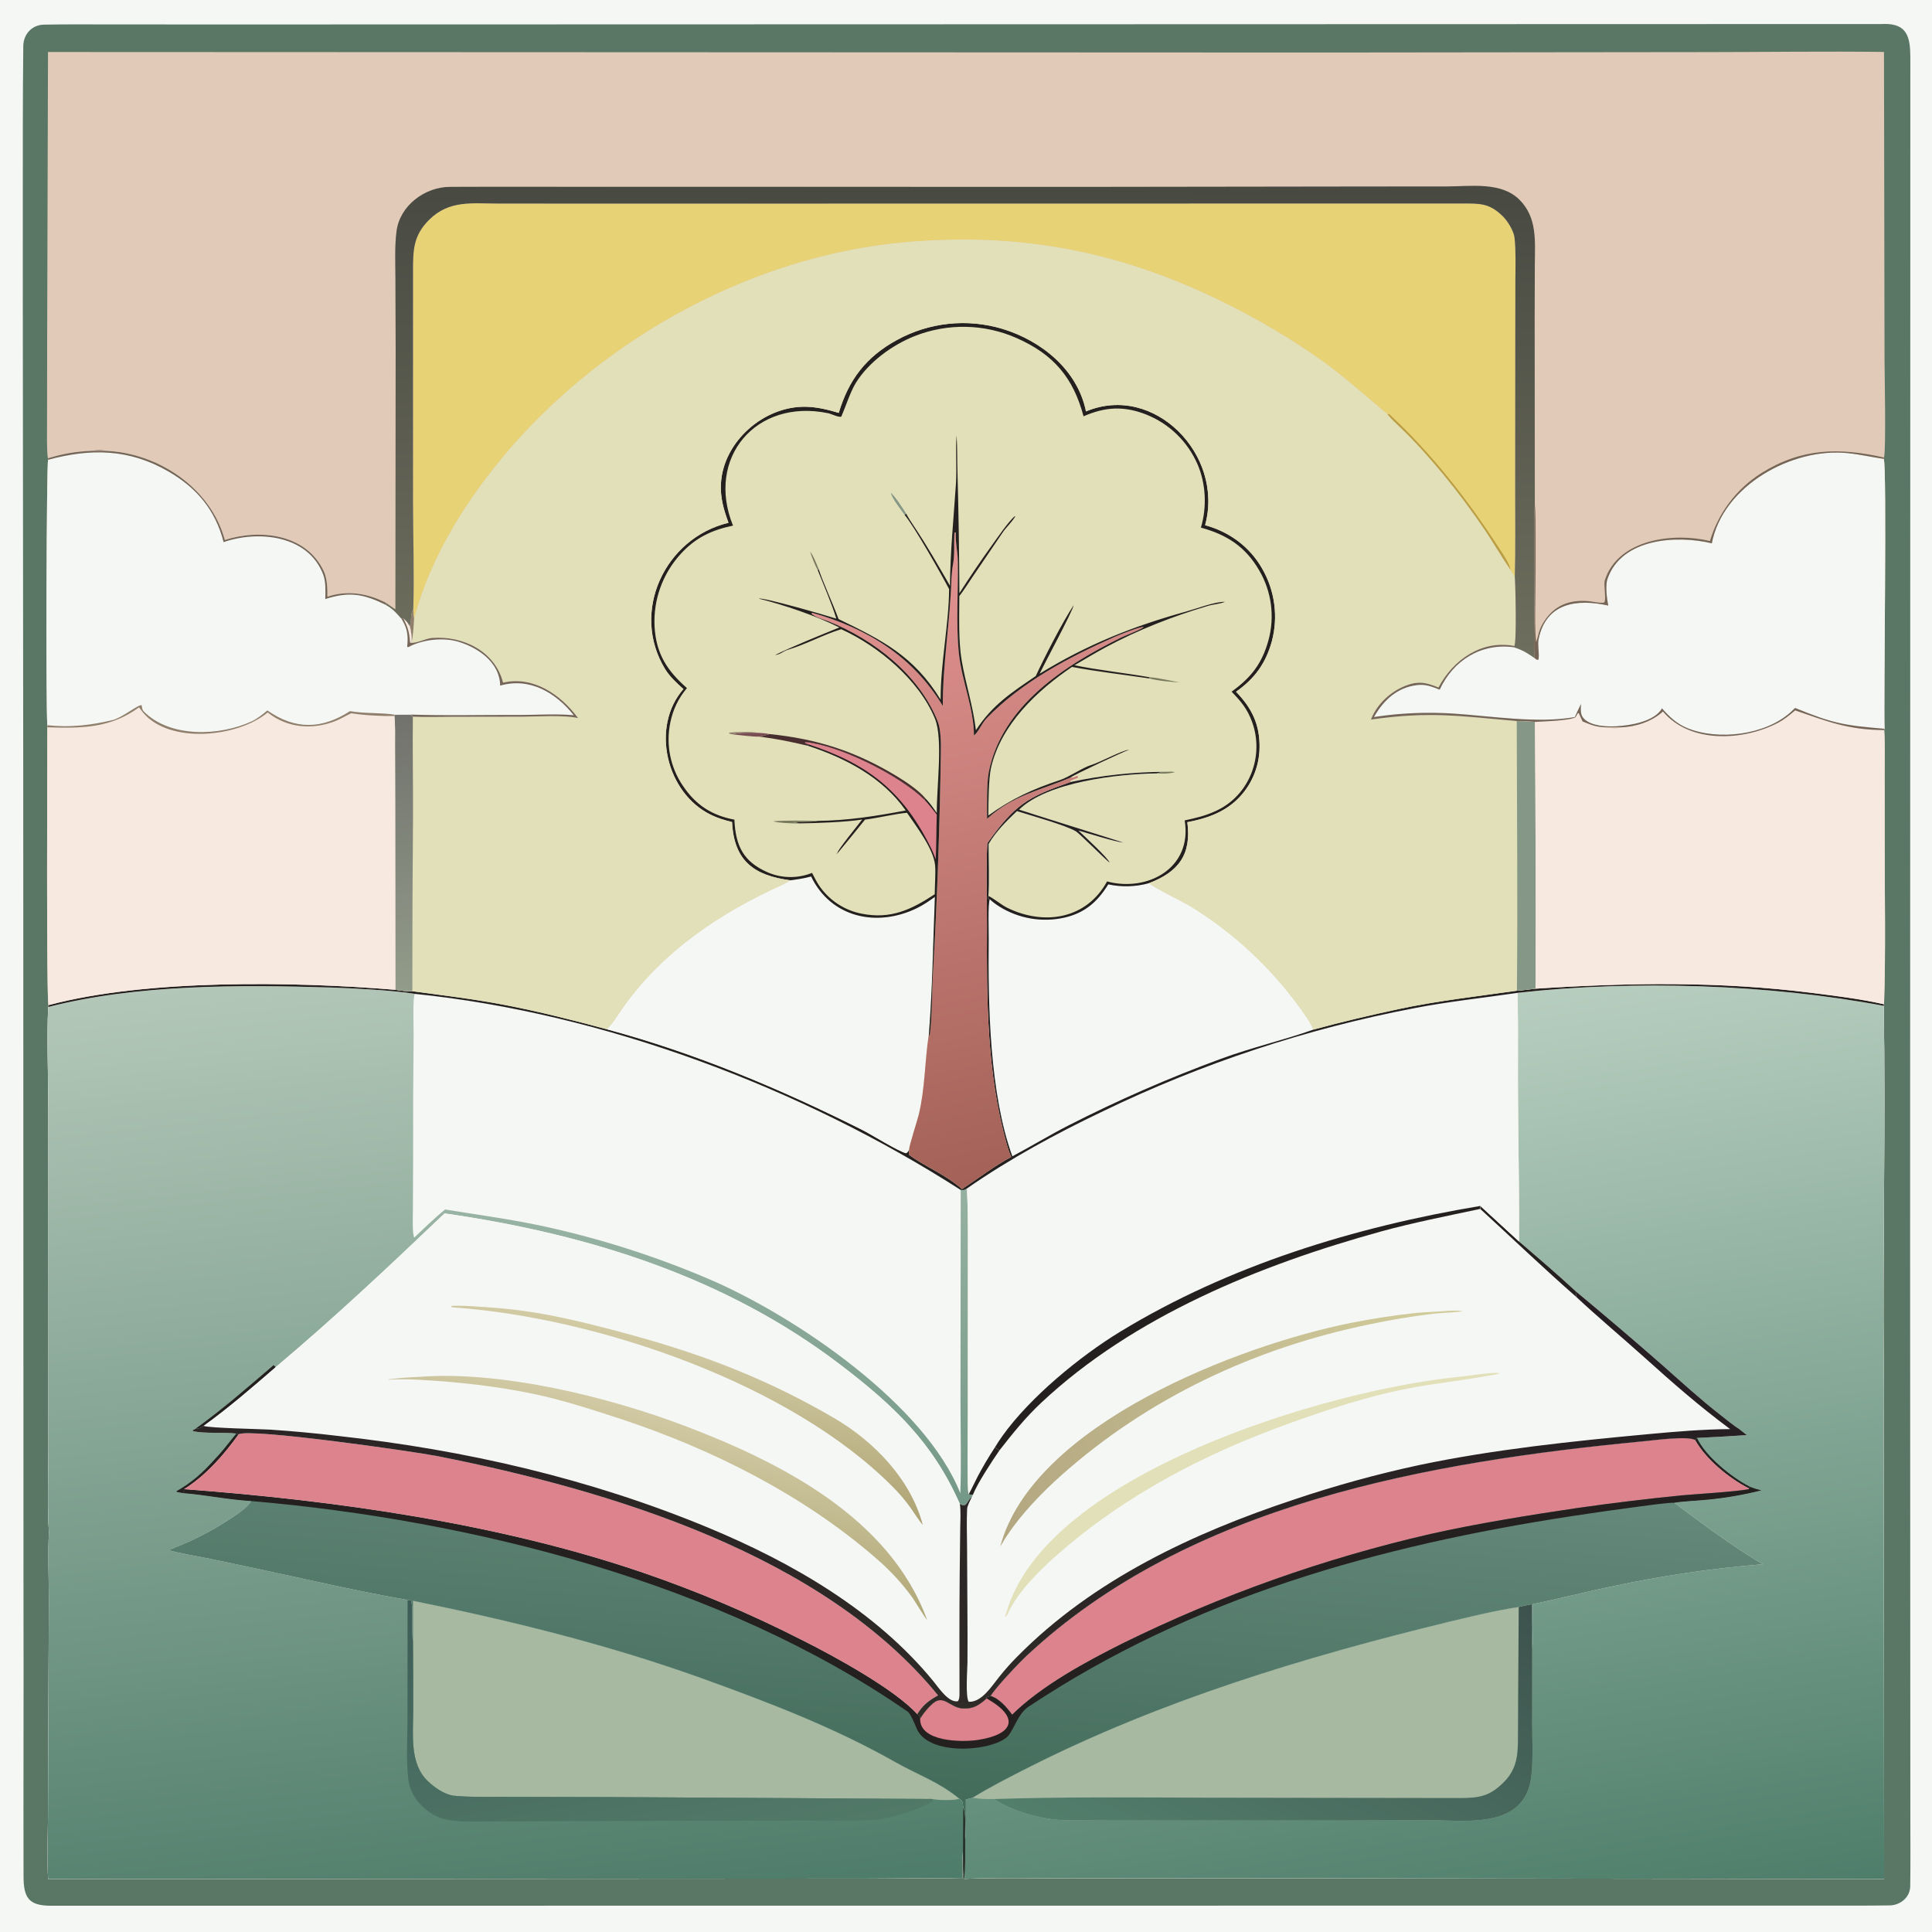
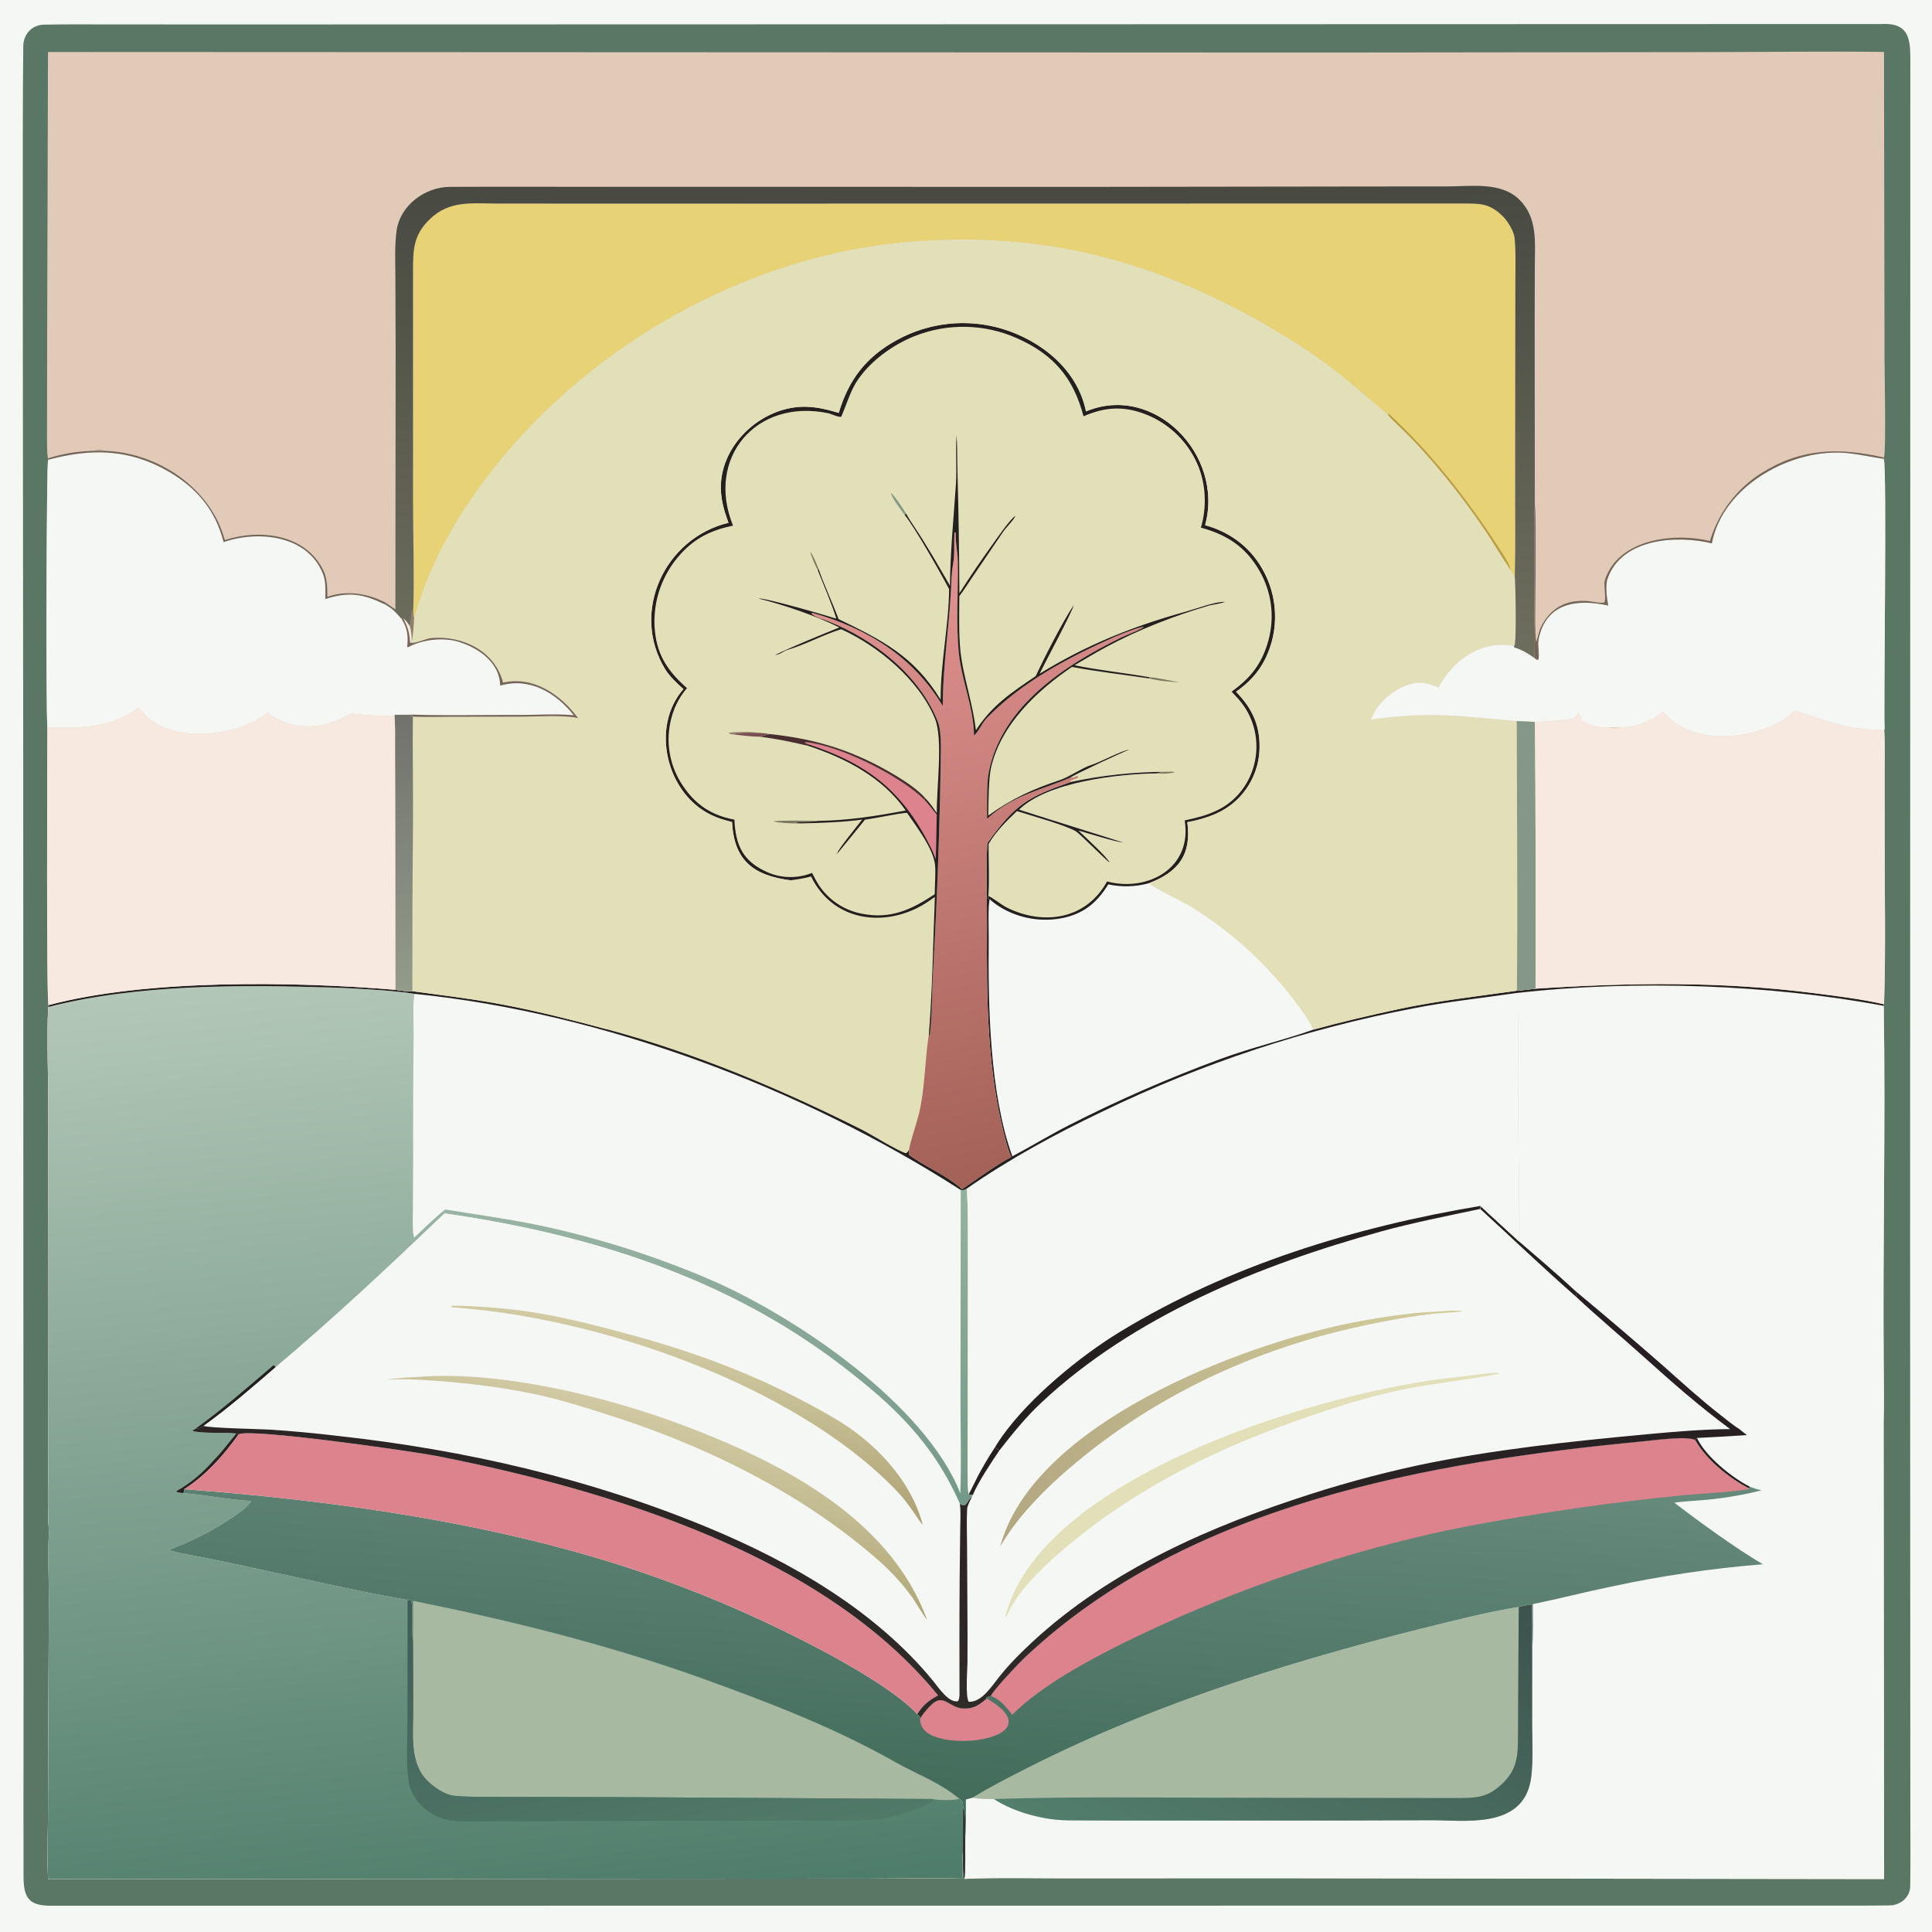
<svg xmlns="http://www.w3.org/2000/svg" width="1024" height="1024" viewBox="0 0 1024 1024">
  <path fill="#F5F7F4" d="M0 0L1024 0L1024 1024L0 1024L0 0Z" />
  <path fill="#5A7664" d="M997.337 12.741C997.72 12.723 998.103 12.709 998.485 12.7C1010.99 12.427 1012.44 19.899 1012.52 30.207L1012.4 662.525L1012.49 892.456L1012.53 963.635C1012.54 975.684 1012.64 987.753 1012.46 999.796C1012.37 1005.67 1007.18 1009.84 1001.51 1009.91C988.914 1010.08 976.314 1010.02 963.716 1010.01L892.933 1010.01L675.233 1010.03L26.875 1010.08C15.051 1010.05 12.505 1005.66 12.476 994.405C12.356 946.186 12.591 897.964 12.455 849.745L12.317 411.439L12.083 155.606L12.098 69.428C12.123 54.393 12.157 39.34 12.345 24.32C12.466 18.046 16.959 13.177 23.311 13.058C34.913 12.841 46.49 12.932 58.085 12.945L120.642 12.969L316.576 12.924L997.337 12.741Z" />
  <path fill="#E1CAB8" d="M25.443 27.557L701.829 27.838L904.931 27.615C935.864 27.591 967.696 27.137 998.557 27.526L998.843 190.6C998.853 196.891 999.712 238.794 998.557 242.504L998.419 243.215C1000.22 247.258 998.307 373.104 998.861 386.262L998.664 386.969C999.121 393.088 998.897 402.016 998.907 408.34L998.927 445.789C998.898 473.641 999.532 504.806 998.581 532.288L998.42 533.111C999.44 595.885 997.89 659.016 998.394 721.828C998.478 732.24 998.679 743.303 998.365 753.691L998.615 995.942L670.406 995.506L566.525 995.558C548.996 995.587 528.322 995.086 511.132 995.84C510.138 993.936 510.482 983.993 510.4 980.929C509.936 985.168 510.056 991.305 510.016 995.699C493.45 995.233 476.131 995.692 459.5 995.704L354.901 995.769L25.519 995.952C24.864 986.199 25.376 973.081 25.438 963.051L25.651 907.04L25.893 847.971C25.871 836.876 25.394 823.085 25.919 812.2C25.087 799.855 25.65 780.731 25.657 767.853L25.668 685.51L25.606 586.75C25.571 570.867 24.778 549.251 25.54 533.738L25.716 532.749C24.531 530.467 25.089 399.554 25.09 385.468L25.086 384.396C24.242 373.619 24.686 245.835 25.482 243.708L25.396 242.91C24.672 239.39 24.933 227.096 24.933 222.943L24.985 182.283L25.443 27.557Z" />
  <path fill="#F5F7F4" d="M804.366 526.231C865.761 519.29 937.867 521.697 998.42 533.111C999.44 595.885 997.89 659.016 998.394 721.828C998.478 732.24 998.679 743.303 998.365 753.691L998.615 995.942L670.406 995.506L566.525 995.558C548.996 995.587 528.322 995.086 511.132 995.84C510.138 993.936 510.482 983.993 510.4 980.929C509.936 985.168 510.056 991.305 510.016 995.699C493.45 995.233 476.131 995.692 459.5 995.704L354.901 995.769L25.519 995.952C24.864 986.199 25.376 973.081 25.438 963.051L25.651 907.04L25.893 847.971C25.871 836.876 25.394 823.085 25.919 812.2C25.087 799.855 25.65 780.731 25.657 767.853L25.668 685.51L25.606 586.75C25.571 570.867 24.778 549.251 25.54 533.738C72.723 521.621 127.197 521.934 175.756 523.414C186.773 523.75 208.933 524.952 219.901 526.761C319.775 536.906 424.932 576.591 509.194 630.698C511.048 630.808 510.929 630.868 512.511 629.913C513.273 645.245 513.019 661.431 513.036 676.856L512.995 751.174C512.988 755.781 512.533 789.767 513.393 792.038L515.639 792.301C518.068 786.091 525.811 774.413 529.757 768.673C536.812 759.674 543.399 751.421 551.882 743.462C600.754 697.607 667.969 670.36 731.801 652.746C748.784 648.059 767.416 644.39 784.544 640.744L784.638 639.165L805.131 658C805.305 625.115 804.355 592.146 804.535 559.251C804.595 548.279 804.543 537.2 804.366 526.231Z" />
  <defs>
    <linearGradient id="gradient_0" gradientUnits="userSpaceOnUse" x1="291.542" y1="1019.077" x2="235.022" y2="507.43">
      <stop offset="0" stop-color="#4E7C6A" />
      <stop offset="1" stop-color="#B3C7B8" />
    </linearGradient>
  </defs>
  <path fill="url(#gradient_0)" d="M25.54 533.738C72.723 521.621 127.197 521.934 175.756 523.414C186.773 523.75 208.933 524.952 219.901 526.761C319.775 536.906 424.932 576.591 509.194 630.698C511.048 630.808 510.929 630.868 512.511 629.913C513.273 645.245 513.019 661.431 513.036 676.856L512.995 751.174C512.988 755.781 512.533 789.767 513.393 792.038L515.639 792.301L515.115 793.38C512.219 795.586 512.635 799.443 508.74 797.129C494.392 764.504 473.621 744.895 445.687 723.55C384.291 676.634 311.259 654.011 235.633 643.125C205.986 671.391 177.432 698.253 146.123 724.629C134.077 735.044 120.878 746.489 107.904 755.774C106.14 756.766 105.607 757.253 103.577 757.299L102.17 758.036L102.281 758.536C108.875 760.007 118.678 758.967 125.276 759.816L126.473 760.22C118.586 771.243 109.113 782.022 97.557 789.296C97.515 790.834 97.799 790.178 96.952 791.382C108.758 792.27 120.539 794.833 132.991 795.573C131.663 799.935 113.688 810.272 109.351 812.57C102.85 815.984 96.148 819.001 89.282 821.606C95.347 823.282 102.771 824.501 109.047 825.755C118.021 827.578 126.983 829.459 135.933 831.398C161.384 836.831 190.681 843.68 216.032 848.005L217.696 848.333C219.371 851.023 217.818 864.522 218.898 869.777C218.952 862.672 218.959 855.566 218.919 848.461C270.707 858.945 322.651 871.772 372.392 889.677C407.389 902.275 442.219 915.642 474.647 934.019C486.845 940.904 497.132 944.154 508.476 953.35C510.633 954.964 510.252 955.655 510.528 958.318C512.332 960.908 511.25 971.093 511.591 975.115C511.589 978.976 511.767 992.934 511.132 995.84C510.138 993.936 510.482 983.993 510.4 980.929C509.936 985.168 510.056 991.305 510.016 995.699C493.45 995.233 476.131 995.692 459.5 995.704L354.901 995.769L25.519 995.952C24.864 986.199 25.376 973.081 25.438 963.051L25.651 907.04L25.893 847.971C25.871 836.876 25.394 823.085 25.919 812.2C25.087 799.855 25.65 780.731 25.657 767.853L25.668 685.51L25.606 586.75C25.571 570.867 24.778 549.251 25.54 533.738Z" />
  <path fill="#F5F7F4" d="M219.901 526.761C319.775 536.906 424.932 576.591 509.194 630.698L509.078 741.65C509.07 757.354 509.565 776.053 508.99 791.468C490.378 744.348 421.952 697.956 376.77 678.38C347.268 665.684 316.578 655.947 285.152 649.314C267.692 645.745 253.028 643.86 235.941 641.047C230.608 645.295 224.618 651.19 219.552 655.95C218.435 653.751 218.832 644.478 218.845 641.455L218.963 614.501C218.907 592.323 218.996 570.145 219.23 547.968C219.266 544.157 218.62 528.563 219.901 526.761Z" />
  <path fill="#A7B9A1" d="M218.919 848.461C270.707 858.945 322.651 871.772 372.392 889.677C407.389 902.275 442.219 915.642 474.647 934.019C486.845 940.904 497.132 944.154 508.476 953.35C505.741 954.436 496.942 954.166 493.973 953.509L326.296 952.496L268.831 952.361C259.753 952.321 249.12 952.66 240.169 951.744C235.246 950.903 230.303 947.401 226.797 944.089C217.029 934.86 219.005 919.504 218.998 907.051C219.036 894.626 219.002 882.201 218.898 869.777C218.952 862.672 218.959 855.566 218.919 848.461Z" />
  <defs>
    <linearGradient id="gradient_1" gradientUnits="userSpaceOnUse" x1="333.005" y1="827.219" x2="361.365" y2="982.478">
      <stop offset="0" stop-color="#3D5C57" />
      <stop offset="1" stop-color="#517968" />
    </linearGradient>
  </defs>
  <path fill="url(#gradient_1)" d="M216.032 848.005L217.696 848.333C219.371 851.023 217.818 864.522 218.898 869.777C219.002 882.201 219.036 894.626 218.998 907.051C219.005 919.504 217.029 934.86 226.797 944.089C230.303 947.401 235.246 950.903 240.169 951.744C249.12 952.66 259.753 952.321 268.831 952.361L326.296 952.496L493.973 953.509L494.473 953.955L494.495 954.445C489.052 958.697 471.116 963.86 464.215 964.444C455.418 965.187 444.979 964.955 435.982 964.939L389.7 964.931L248.453 965.444C238.342 965.426 231.013 964.49 223.34 956.905C219.979 953.654 217.067 948.433 216.485 943.739C215.204 933.418 215.955 922.066 215.978 911.65L216.032 848.005Z" />
  <path fill="#24201F" d="M103.577 757.299C118.469 746.568 131.066 735.475 145.009 723.558L146.123 724.629C134.077 735.044 120.878 746.489 107.904 755.774C106.14 756.766 105.607 757.253 103.577 757.299Z" />
  <path fill="#24201F" d="M125.276 759.816L126.473 760.22C118.586 771.243 109.113 782.022 97.557 789.296C97.515 790.834 97.799 790.178 96.952 791.382L93.793 790.786L93.511 790.374C101.844 785.668 107.597 780.416 114 773.244C118.216 768.931 121.405 764.406 125.276 759.816Z" />
  <path fill="#2A322D" d="M510.528 958.318C512.332 960.908 511.25 971.093 511.591 975.115C511.589 978.976 511.767 992.934 511.132 995.84C510.138 993.936 510.482 983.993 510.4 980.929L510.528 958.318Z" />
  <defs>
    <linearGradient id="gradient_2" gradientUnits="userSpaceOnUse" x1="795.834" y1="1027.072" x2="719.639" y2="539.175">
      <stop offset="0" stop-color="#4E7E6B" />
      <stop offset="1" stop-color="#B7CEBF" />
    </linearGradient>
  </defs>
-   <path fill="url(#gradient_2)" d="M804.366 526.231C865.761 519.29 937.867 521.697 998.42 533.111C999.44 595.885 997.89 659.016 998.394 721.828C998.478 732.24 998.679 743.303 998.365 753.691L998.615 995.942L670.406 995.506L566.525 995.558C548.996 995.587 528.322 995.086 511.132 995.84C511.767 992.934 511.589 978.976 511.591 975.115C512.06 968.498 511.91 960.52 511.934 953.78L515.463 952.846C525.084 946.968 535.211 941.802 545.308 936.698C615.5 901.211 691.545 878.174 767.766 859.644C779.747 856.732 792.873 853.588 804.957 851.748C807.433 851.144 809.464 850.732 811.952 850.283C811.945 857.129 811.614 867.577 812.079 874.133C812.733 868.179 812.469 856.603 812.477 850.189C826.517 847.34 840.21 843.769 854.115 840.901C880.565 835.212 907.359 831.264 934.325 829.08C919.555 820.343 901.065 806.894 887.448 796.471C892.156 795.707 900.421 795.345 905.517 794.821C914.987 793.889 924.375 792.249 933.6 789.916C931.192 789.329 929.92 788.948 927.605 788.07L926.887 788.859C916.401 783.502 904.248 773.596 898.434 763.231L899.434 762.148C908.258 761.728 917.077 761.222 925.891 760.63L921.55 757.206C919.345 755.978 913.931 751.565 911.709 749.834C901.104 741.571 891.142 732.444 881.077 723.527C865.947 710.286 850.645 697.246 835.172 684.409C825.643 675.577 815.026 666.493 805.131 658C805.305 625.115 804.355 592.146 804.535 559.251C804.595 548.279 804.543 537.2 804.366 526.231Z" />
  <path fill="#A7B9A1" d="M804.957 851.748C807.433 851.144 809.464 850.732 811.952 850.283C811.945 857.129 811.614 867.577 812.079 874.133L812.072 913.856C812.075 923.063 812.961 937.708 810.758 946.117C804.764 969.003 776.212 964.785 759.004 964.762L708.999 964.914L615.803 964.915C599.18 964.906 582.522 964.96 565.904 964.805C553.348 964.688 537.398 960.505 526.849 953.532C522.28 953.485 519.993 953.621 515.463 952.846C525.084 946.968 535.211 941.802 545.308 936.698C615.5 901.211 691.545 878.174 767.766 859.644C779.747 856.732 792.873 853.588 804.957 851.748Z" />
  <defs>
    <linearGradient id="gradient_3" gradientUnits="userSpaceOnUse" x1="730.499" y1="814.861" x2="643.959" y2="1006.432">
      <stop offset="0" stop-color="#3D524D" />
      <stop offset="1" stop-color="#527E6C" />
    </linearGradient>
  </defs>
  <path fill="url(#gradient_3)" d="M804.957 851.748C807.433 851.144 809.464 850.732 811.952 850.283C811.945 857.129 811.614 867.577 812.079 874.133L812.072 913.856C812.075 923.063 812.961 937.708 810.758 946.117C804.764 969.003 776.212 964.785 759.004 964.762L708.999 964.914L615.803 964.915C599.18 964.906 582.522 964.96 565.904 964.805C553.348 964.688 537.398 960.505 526.849 953.532C563.296 952.325 601.698 952.681 638.185 952.803L773.41 952.989C783.626 952.983 789.276 952.291 796.849 944.785C803.168 938.523 804.428 931.992 804.529 923.356C804.616 915.883 804.599 908.408 804.637 900.953L804.957 851.748Z" />
  <path fill="#24201F" d="M898.434 763.231L899.434 762.148C904.015 772.013 918.192 783.357 927.605 788.07L926.887 788.859C916.401 783.502 904.248 773.596 898.434 763.231Z" />
  <defs>
    <linearGradient id="gradient_4" gradientUnits="userSpaceOnUse" x1="501.31" y1="958.262" x2="515.752" y2="768.68">
      <stop offset="0" stop-color="#426B5A" />
      <stop offset="1" stop-color="#65897B" />
    </linearGradient>
  </defs>
  <path fill="url(#gradient_4)" d="M525.071 898.92C527.235 894.902 540.109 881.345 543.933 877.767C630.465 796.807 757.746 774.765 871.523 763.864C876.959 763.343 894.447 760.979 898.434 763.231C904.248 773.596 916.401 783.502 926.887 788.859L927.605 788.07C929.92 788.948 931.192 789.329 933.6 789.916C924.375 792.249 914.987 793.889 905.517 794.821C900.421 795.345 892.156 795.707 887.448 796.471C901.065 806.894 919.555 820.343 934.325 829.08C907.359 831.264 880.565 835.212 854.115 840.901C840.21 843.769 826.517 847.34 812.477 850.189C812.469 856.603 812.733 868.179 812.079 874.133C811.614 867.577 811.945 857.129 811.952 850.283C809.464 850.732 807.433 851.144 804.957 851.748C792.873 853.588 779.747 856.732 767.766 859.644C691.545 878.174 615.5 901.211 545.308 936.698C535.211 941.802 525.084 946.968 515.463 952.846L511.934 953.78C511.91 960.52 512.06 968.498 511.591 975.115C511.25 971.093 512.332 960.908 510.528 958.318C510.252 955.655 510.633 954.964 508.476 953.35C497.132 944.154 486.845 940.904 474.647 934.019C442.219 915.642 407.389 902.275 372.392 889.677C322.651 871.772 270.707 858.945 218.919 848.461C218.959 855.566 218.952 862.672 218.898 869.777C217.818 864.522 219.371 851.023 217.696 848.333L216.032 848.005C190.681 843.68 161.384 836.831 135.933 831.398C126.983 829.459 118.021 827.578 109.047 825.755C102.771 824.501 95.347 823.282 89.282 821.606C96.148 819.001 102.85 815.984 109.351 812.57C113.688 810.272 131.663 799.935 132.991 795.573C120.539 794.833 108.758 792.27 96.952 791.382C97.799 790.178 97.515 790.834 97.557 789.296C177.901 795.258 264.684 807.513 340.849 833.577C369.836 843.507 398.082 855.483 425.374 869.413C441.616 877.532 474.125 895.246 486.134 908.525C487.851 909.978 487.554 909.153 487.705 910.833C489.508 907.961 491.844 905.083 494.457 902.839C500.251 897.862 503.429 905.168 510.364 905.51C516.084 905.792 518.84 903.754 522.969 900.223L522.628 899.808C523.775 899.246 523.827 899.28 525.071 898.92Z" />
  <path fill="#DD838D" d="M525.071 898.92C527.235 894.902 540.109 881.345 543.933 877.767C630.465 796.807 757.746 774.765 871.523 763.864C876.959 763.343 894.447 760.979 898.434 763.231C904.248 773.596 916.401 783.502 926.887 788.859L927.015 789.286C919.8 790.658 899.783 791.815 891.538 792.557C873.01 794.397 854.523 796.634 836.091 799.267C811.398 802.91 782.567 807.542 758.176 813.046C701.775 825.985 647.065 845.42 595.141 870.961C575.481 880.818 552.047 893.462 536.46 908.846C533.618 904.96 529.785 900.379 525.071 898.92Z" />
-   <path fill="#24201F" d="M927.605 788.07C929.92 788.948 931.192 789.329 933.6 789.916C924.375 792.249 914.987 793.889 905.517 794.821C900.421 795.345 892.156 795.707 887.448 796.471C883.482 796.469 874.32 797.783 869.99 798.335C857.727 799.937 845.482 801.674 833.257 803.545C730.71 819.275 632.218 846.569 545.004 904.69C539.116 908.614 537.009 918.292 533.246 921.11C523.07 928.728 491.263 930.318 485.707 915.811C484.764 913.699 482.741 908.347 481.006 907.146C382.358 838.848 250.01 805.613 132.991 795.573C120.539 794.833 108.758 792.27 96.952 791.382C97.799 790.178 97.515 790.834 97.557 789.296C177.901 795.258 264.684 807.513 340.849 833.577C369.836 843.507 398.082 855.483 425.374 869.413C441.616 877.532 474.125 895.246 486.134 908.525C487.851 909.978 487.554 909.153 487.705 910.833C489.508 907.961 491.844 905.083 494.457 902.839C500.251 897.862 503.429 905.168 510.364 905.51C516.084 905.792 518.84 903.754 522.969 900.223L522.628 899.808C523.775 899.246 523.827 899.28 525.071 898.92C529.785 900.379 533.618 904.96 536.46 908.846C552.047 893.462 575.481 880.818 595.141 870.961C647.065 845.42 701.775 825.985 758.176 813.046C782.567 807.542 811.398 802.91 836.091 799.267C854.523 796.634 873.01 794.397 891.538 792.557C899.783 791.815 919.8 790.658 927.015 789.286L926.887 788.859L927.605 788.07Z" />
  <path fill="#DD838D" d="M522.969 900.223C540.732 910.286 537.362 919.31 518.198 922.209C509.66 923.501 487.196 923.226 487.705 910.833C489.508 907.961 491.844 905.083 494.457 902.839C500.251 897.862 503.429 905.168 510.364 905.51C516.084 905.792 518.84 903.754 522.969 900.223Z" />
  <path fill="#F5F7F4" d="M235.633 643.125C311.259 654.011 384.291 676.634 445.687 723.55C473.621 744.895 494.392 764.504 508.74 797.129C509.329 800.218 508.972 807.075 508.93 810.468L508.652 834.844C508.475 855.754 508.489 876.774 508.55 897.69C508.554 899.036 508.504 900.608 507.716 901.69C502.815 902.622 497.548 894.578 494.791 891.198C464.255 853.761 419.598 828.067 375.678 809.824C312.875 783.738 246.72 768.526 179.355 761.096C167.437 759.674 155.484 758.558 143.509 757.749C137.545 757.375 111.503 756.957 107.904 755.774C120.878 746.489 134.077 735.044 146.123 724.629C177.432 698.253 205.986 671.391 235.633 643.125Z" />
  <defs>
    <linearGradient id="gradient_5" gradientUnits="userSpaceOnUse" x1="341.028" y1="820.79" x2="357.509" y2="751.292">
      <stop offset="0" stop-color="#B1A878" />
      <stop offset="1" stop-color="#D0C9A3" />
    </linearGradient>
  </defs>
  <path fill="url(#gradient_5)" d="M221.93 729.786C265.5 726.344 322.418 740.382 362.874 755.719C413.62 774.958 471.786 804.43 491.417 858.698C489.33 856.043 485.664 849.844 483.594 846.717C477.777 838.742 471.505 832.122 464.056 825.673C425.57 792.35 378.355 768.572 330.304 752.496C314.631 747.41 298.634 742.075 282.473 738.726C263.01 734.693 242.497 732.414 222.641 731.332C217.498 731.052 211.768 730.869 206.682 731.233L205.81 731.299L205.803 731.124C211.647 730.307 216.068 730.07 221.93 729.786Z" />
  <defs>
    <linearGradient id="gradient_6" gradientUnits="userSpaceOnUse" x1="357.081" y1="782.448" x2="370.042" y2="712.17">
      <stop offset="0" stop-color="#ADA273" />
      <stop offset="1" stop-color="#D1CAA3" />
    </linearGradient>
  </defs>
  <path fill="url(#gradient_6)" d="M238.976 692.265C241.741 691.57 257.999 692.844 261.798 693.124C286.871 694.971 309.803 700.808 333.846 707.334C372.902 717.935 407.231 731.189 442.302 751.727C463.367 764.063 482.691 784.07 489.088 808.19C487.838 807.079 483.869 800.908 482.641 799.197C479.768 795.188 476.567 791.425 473.07 787.947C418.866 733.38 317.004 698.394 240.346 692.95C239.261 692.873 239.876 693.063 238.976 692.265Z" />
  <path fill="#DD838D" d="M126.473 760.22C132.12 756.801 219.849 769.403 231.616 771.729C323.365 789.871 436.146 823.778 497.18 898.587C492.255 901.314 489.247 903.611 486.134 908.525C474.125 895.246 441.616 877.532 425.374 869.413C398.082 855.483 369.836 843.507 340.849 833.577C264.684 807.513 177.901 795.258 97.557 789.296C109.113 782.022 118.586 771.243 126.473 760.22Z" />
  <defs>
    <linearGradient id="gradient_7" gradientUnits="userSpaceOnUse" x1="529.544" y1="644.097" x2="494.005" y2="909.936">
      <stop offset="0" stop-color="#251D22" />
      <stop offset="1" stop-color="#2F2B27" />
    </linearGradient>
  </defs>
  <path fill="url(#gradient_7)" d="M835.172 684.409C850.645 697.246 865.947 710.286 881.077 723.527C891.142 732.444 901.104 741.571 911.709 749.834C913.931 751.565 919.345 755.978 921.55 757.206L925.891 760.63C917.077 761.222 908.258 761.728 899.434 762.148L898.434 763.231C894.447 760.979 876.959 763.343 871.523 763.864C757.746 774.765 630.465 796.807 543.933 877.767C540.109 881.345 527.235 894.902 525.071 898.92C523.827 899.28 523.775 899.246 522.628 899.808L522.969 900.223C518.84 903.754 516.084 905.792 510.364 905.51C503.429 905.168 500.251 897.862 494.457 902.839C491.844 905.083 489.508 907.961 487.705 910.833C487.554 909.153 487.851 909.978 486.134 908.525C489.247 903.611 492.255 901.314 497.18 898.587C436.146 823.778 323.365 789.871 231.616 771.729C219.849 769.403 132.12 756.801 126.473 760.22L125.276 759.816C118.678 758.967 108.875 760.007 102.281 758.536L102.17 758.036L103.577 757.299C105.607 757.253 106.14 756.766 107.904 755.774C111.503 756.957 137.545 757.375 143.509 757.749C155.484 758.558 167.437 759.674 179.355 761.096C246.72 768.526 312.875 783.738 375.678 809.824C419.598 828.067 464.255 853.761 494.791 891.198C497.548 894.578 502.815 902.622 507.716 901.69C508.504 900.608 508.554 899.036 508.55 897.69C508.489 876.774 508.475 855.754 508.652 834.844L508.93 810.468C508.972 807.075 509.329 800.218 508.74 797.129C512.635 799.443 512.219 795.586 515.115 793.38C514.311 795.116 512.678 798 512.592 799.839C512.295 806.243 512.499 812.728 512.561 819.147L512.749 853.8C512.83 862.943 512.838 872.086 512.774 881.229C512.716 884.924 511.624 899.674 513.478 901.996C520.405 902.238 525.579 893.735 529.585 888.792C532.631 884.956 535.894 881.297 539.358 877.833C579.532 837.23 632.296 812.582 685.707 794.835C707.481 787.479 729.656 781.367 752.124 776.529C791.603 768.23 833.19 763.878 873.364 760.15C887.763 758.814 902.572 757.543 917.021 757.457C900.146 744.887 887.048 733.375 871.447 719.353C859.478 708.594 847.176 698.36 835.384 687.339L835.172 684.409Z" />
  <path fill="#24201F" d="M784.638 639.165L805.131 658C815.026 666.493 825.643 675.577 835.172 684.409L835.384 687.339C818.857 672.88 800.84 655.678 784.544 640.744L784.638 639.165Z" />
  <path fill="#E2E0B9" d="M533.657 853.873C555.441 780.836 703.561 736.725 773.013 729.773C778.645 729.21 788.96 727.48 794.32 727.659L794.644 727.997C792.863 728.854 766.057 732.758 762.054 733.31C734.016 737.181 711.296 744.449 684.79 753.899C639.116 770.183 596.254 792.312 559.711 824.65C550.982 832.314 539.73 843.58 534.692 854.12L533.657 853.873Z" />
  <defs>
    <linearGradient id="gradient_8" gradientUnits="userSpaceOnUse" x1="523.961" y1="780.117" x2="782.403" y2="725.054">
      <stop offset="0" stop-color="#B3A781" />
      <stop offset="1" stop-color="#D3CE9D" />
    </linearGradient>
  </defs>
  <path fill="url(#gradient_8)" d="M767.118 694.769C770.412 694.627 772.013 694.487 775.28 694.965C774.473 695.372 762.303 696.013 759.996 696.269C748.398 697.66 736.871 699.581 725.449 702.024C665.075 714.47 608.651 740.863 562.435 782.016C552.565 790.805 541.259 802.506 533.984 813.561C532.839 815.146 531.233 817.927 530.15 819.666C547.486 754.747 657.132 712.957 715.859 701.196C727.287 698.912 738.812 697.143 750.4 695.895C755.969 695.352 761.597 695.315 767.118 694.769Z" />
  <path fill="#E2E0B9" d="M534.692 854.12C534.066 855.526 533.933 855.712 533.046 856.983L532.759 856.464L533.657 853.873L534.692 854.12Z" />
  <path fill="#E2E0B9" d="M444.564 218.838C449.801 201.264 459.019 189.156 475.36 180.231C492.447 170.835 512.593 168.697 531.271 174.297C551.982 180.581 571.165 196.052 575.592 218.063C611.787 202.919 648.947 241.168 638.723 278.365C651.575 281.855 662.354 289.737 668.986 301.393C675.733 313.067 677.57 326.943 674.091 339.97C670.854 351.636 664.937 359.768 655.118 366.641C663.5 375.262 667.828 384.086 667.587 396.436C667.408 406.751 663.145 416.573 655.732 423.747C648.31 430.874 639.21 433.873 629.317 435.784C631.585 452.999 624.622 462.158 608.948 468.114C611.723 470.69 627.19 478.045 631.828 480.911C653.778 494.582 672.915 512.318 688.213 533.167C690.469 536.275 694.889 542.35 696.021 545.75C710.83 541.688 726.189 538.09 741.216 534.867C761.805 530.451 783.15 528.061 803.995 525.103C807.034 524.917 810.781 524.383 813.864 524.022C863.693 520.813 911.32 520.026 961.1 526.342C973.3 527.889 986.602 529.533 998.581 532.288L998.42 533.111C937.867 521.697 865.761 519.29 804.366 526.231C804.543 537.2 804.595 548.279 804.535 559.251C804.355 592.146 805.305 625.115 805.131 658L784.638 639.165L784.544 640.744C767.416 644.39 748.784 648.059 731.801 652.746C667.969 670.36 600.754 697.607 551.882 743.462C543.399 751.421 536.812 759.674 529.757 768.673C525.811 774.413 518.068 786.091 515.639 792.301L513.393 792.038C512.533 789.767 512.988 755.781 512.995 751.174L513.036 676.856C513.019 661.431 513.273 645.245 512.511 629.913C510.929 630.868 511.048 630.808 509.194 630.698C424.932 576.591 319.775 536.906 219.901 526.761C208.933 524.952 186.773 523.75 175.756 523.414C127.197 521.934 72.723 521.621 25.54 533.738L25.716 532.749C77.764 518.818 156.475 520.24 209.567 524.623C211.931 524.994 216.231 525.638 218.557 525.375C234.92 527.564 251.506 529.569 267.702 532.682C285.619 536.126 303.947 540.749 321.58 545.518C323.045 544.29 325.746 540.658 326.787 539.058C346.813 508.281 376.105 487.258 408.838 471.646C412.211 470.037 415.677 468.688 418.936 466.578C399.724 464.034 389.037 456.456 388.009 435.697C383.805 434.63 380.65 433.737 376.741 431.84C353.268 420.449 344.607 385.403 362.236 365.201C358.861 362.228 354.954 358.599 352.592 354.748C333.92 324.302 352.394 285.167 386.12 277.089C383.577 270.116 381.7 263.79 382.122 256.252C383.375 233.895 405.112 215.043 427.271 215.599C433.344 215.751 438.781 217.138 444.564 218.838Z" />
  <path fill="#F5F7F4" d="M567.329 414.498C583.823 410.969 600.638 409.155 617.505 409.085C616 409.28 614.591 409.366 613.181 409.907C592.485 410.182 555.198 414.433 540.139 429.125C545.048 430.797 595.259 446.435 595.418 446.595C591.477 446.313 575.959 441.46 571.585 440.177C574.153 442.641 587.68 455.032 588.071 457.219C584.726 454.459 572.105 441.724 570.191 440.591C564.618 437.291 546.108 432.191 538.995 429.914C533.491 435.144 527.846 440.707 523.986 447.327C523.972 454.554 524.459 468.333 523.86 474.893L523.583 476.29C524.334 476.74 523.98 476.719 524.593 476.613C526.022 478.001 527.986 479.438 529.691 480.496C540.082 486.973 552.623 489.051 564.549 486.273C575.225 483.717 581.784 477.82 587.4 468.735C594.527 470.272 601.921 470.059 608.948 468.114C611.723 470.69 627.19 478.045 631.828 480.911C653.778 494.582 672.915 512.318 688.213 533.167C690.469 536.275 694.889 542.35 696.021 545.75C710.83 541.688 726.189 538.09 741.216 534.867C761.805 530.451 783.15 528.061 803.995 525.103C807.034 524.917 810.781 524.383 813.864 524.022C863.693 520.813 911.32 520.026 961.1 526.342C973.3 527.889 986.602 529.533 998.581 532.288L998.42 533.111C937.867 521.697 865.761 519.29 804.366 526.231C804.543 537.2 804.595 548.279 804.535 559.251C804.355 592.146 805.305 625.115 805.131 658L784.638 639.165L784.544 640.744C767.416 644.39 748.784 648.059 731.801 652.746C667.969 670.36 600.754 697.607 551.882 743.462C543.399 751.421 536.812 759.674 529.757 768.673C525.811 774.413 518.068 786.091 515.639 792.301L513.393 792.038C512.533 789.767 512.988 755.781 512.995 751.174L513.036 676.856C513.019 661.431 513.273 645.245 512.511 629.913C510.929 630.868 511.048 630.808 509.194 630.698C424.932 576.591 319.775 536.906 219.901 526.761C208.933 524.952 186.773 523.75 175.756 523.414C127.197 521.934 72.723 521.621 25.54 533.738L25.716 532.749C77.764 518.818 156.475 520.24 209.567 524.623C211.931 524.994 216.231 525.638 218.557 525.375C234.92 527.564 251.506 529.569 267.702 532.682C285.619 536.126 303.947 540.749 321.58 545.518C368.342 558.065 413.726 577.16 456.959 598.843C461.826 601.284 475.864 610.098 480.234 611.239C481.354 610.452 481.28 610.298 481.917 609.041C481.795 610.097 481.755 610.919 481.712 611.983C490.118 618.327 500.51 622.038 509.901 630.231C517.918 624.956 527.628 617.543 535.966 613.219C534.912 610.866 534.126 608.384 533.43 605.902C523.011 568.555 522.916 529.628 523.113 491.161C523.187 476.676 522.543 461.308 523.283 446.909C537.979 426.272 544.575 422.507 567.329 414.498Z" />
  <path fill="#F5F7F4" d="M608.948 468.114C611.723 470.69 627.19 478.045 631.828 480.911C653.778 494.582 672.915 512.318 688.213 533.167C690.469 536.275 694.889 542.35 696.021 545.75C680.439 551.29 663.835 555.046 647.122 561.194C619.399 571.38 592.314 583.224 566.013 596.663C556.201 601.686 546.414 607.653 536.566 612.87C524.483 579.553 523.675 532.814 524.051 497.707C524.092 493.869 523.566 479.321 524.593 476.613C526.022 478.001 527.986 479.438 529.691 480.496C540.082 486.973 552.623 489.051 564.549 486.273C575.225 483.717 581.784 477.82 587.4 468.735C594.527 470.272 601.921 470.059 608.948 468.114Z" />
  <path fill="#24201F" d="M567.329 414.498C583.823 410.969 600.638 409.155 617.505 409.085C616 409.28 614.591 409.366 613.181 409.907C592.485 410.182 555.198 414.433 540.139 429.125C545.048 430.797 595.259 446.435 595.418 446.595C591.477 446.313 575.959 441.46 571.585 440.177C574.153 442.641 587.68 455.032 588.071 457.219C584.726 454.459 572.105 441.724 570.191 440.591C564.618 437.291 546.108 432.191 538.995 429.914C533.491 435.144 527.846 440.707 523.986 447.327C523.972 454.554 524.459 468.333 523.86 474.893L523.583 476.29C524.334 476.74 523.98 476.719 524.593 476.613C523.566 479.321 524.092 493.869 524.051 497.707C523.675 532.814 524.483 579.553 536.566 612.87C546.414 607.653 556.201 601.686 566.013 596.663C592.314 583.224 619.399 571.38 647.122 561.194C663.835 555.046 680.439 551.29 696.021 545.75C710.83 541.688 726.189 538.09 741.216 534.867C761.805 530.451 783.15 528.061 803.995 525.103C807.034 524.917 810.781 524.383 813.864 524.022C863.693 520.813 911.32 520.026 961.1 526.342C973.3 527.889 986.602 529.533 998.581 532.288L998.42 533.111C937.867 521.697 865.761 519.29 804.366 526.231C786.422 528.872 767.47 530.863 749.707 534.336C692.497 545.252 636.968 563.634 584.545 589.011C559.506 600.963 535.323 614.076 512.511 629.913C510.929 630.868 511.048 630.808 509.194 630.698C424.932 576.591 319.775 536.906 219.901 526.761C208.933 524.952 186.773 523.75 175.756 523.414C127.197 521.934 72.723 521.621 25.54 533.738L25.716 532.749C77.764 518.818 156.475 520.24 209.567 524.623C211.931 524.994 216.231 525.638 218.557 525.375C234.92 527.564 251.506 529.569 267.702 532.682C285.619 536.126 303.947 540.749 321.58 545.518C368.342 558.065 413.726 577.16 456.959 598.843C461.826 601.284 475.864 610.098 480.234 611.239C481.354 610.452 481.28 610.298 481.917 609.041C481.795 610.097 481.755 610.919 481.712 611.983C490.118 618.327 500.51 622.038 509.901 630.231C517.918 624.956 527.628 617.543 535.966 613.219C534.912 610.866 534.126 608.384 533.43 605.902C523.011 568.555 522.916 529.628 523.113 491.161C523.187 476.676 522.543 461.308 523.283 446.909C537.979 426.272 544.575 422.507 567.329 414.498Z" />
  <path fill="#24201F" d="M527.301 767.17C528.578 765.053 529.937 762.987 531.375 760.975C545.935 740.613 572.29 718.902 593.592 705.911C651.422 670.646 718.193 650.265 784.638 639.165L784.544 640.744C767.416 644.39 748.784 648.059 731.801 652.746C667.969 670.36 600.754 697.607 551.882 743.462C543.399 751.421 536.812 759.674 529.757 768.673C529.158 768.426 527.908 767.56 527.301 767.17Z" />
  <path fill="#24201F" d="M527.301 767.17C527.908 767.56 529.158 768.426 529.757 768.673C525.811 774.413 518.068 786.091 515.639 792.301L513.393 792.038C514.696 789.854 516.814 785.183 518.135 782.688C520.94 777.372 523.999 772.193 527.301 767.17Z" />
-   <path fill="#F5F7F4" d="M429.907 464.555C440.514 486.461 464.922 491.685 486.114 481.261C489.512 479.59 492.423 477.564 495.503 475.37C494.537 499.696 494.256 523.778 492.338 548.059L492.183 549.065C490.13 562.798 490.289 577.044 486.958 590.823C486.226 593.848 481.79 607.482 481.917 609.041C481.28 610.298 481.354 610.452 480.234 611.239C475.864 610.098 461.826 601.284 456.959 598.843C413.726 577.16 368.342 558.065 321.58 545.518C323.045 544.29 325.746 540.658 326.787 539.058C346.813 508.281 376.105 487.258 408.838 471.646C412.211 470.037 415.677 468.688 418.936 466.578C423.121 466.003 425.859 465.627 429.907 464.555Z" />
  <defs>
    <linearGradient id="gradient_9" gradientUnits="userSpaceOnUse" x1="571.912" y1="614.608" x2="497.699" y2="283.863">
      <stop offset="0" stop-color="#A36157" />
      <stop offset="1" stop-color="#E39493" />
    </linearGradient>
  </defs>
  <path fill="url(#gradient_9)" d="M499.7 374.152C499.663 351.418 503.631 329.271 504.293 306.606C504.495 304.368 504.59 301.863 505.026 299.651C506.181 293.792 505.456 288.271 505.898 282.313L506.553 282.153C506.376 288.467 507.59 291.803 507.689 297.797C507.909 313.776 506.635 330.128 508.199 346.025C509.622 360.49 516.192 375.305 516.217 389.818C518.44 388.18 520.543 383.187 522.81 380.831C541.44 361.47 566.647 348.266 590.985 337.465C593.398 336.394 604.474 332.024 606.139 332.293C605.803 333.279 596.396 336.87 594.499 337.798C564.43 352.513 531.003 374.061 524.055 409.347C522.881 415.308 523.23 427.703 523.164 433.976C537.303 421.133 551.449 419.012 567.406 412.098C568.966 412.238 569.294 411.95 570.664 411.31L571.338 411.436L571.2 412.323L570.503 412.556C569.417 412.924 568.422 413.354 567.369 413.801L567.329 414.498C544.575 422.507 537.979 426.272 523.283 446.909C522.543 461.308 523.187 476.676 523.113 491.161C522.916 529.628 523.011 568.555 533.43 605.902C534.126 608.384 534.912 610.866 535.966 613.219C527.628 617.543 517.918 624.956 509.901 630.231C500.51 622.038 490.118 618.327 481.712 611.983C481.755 610.919 481.795 610.097 481.917 609.041C481.79 607.482 486.226 593.848 486.958 590.823C490.289 577.044 490.13 562.798 492.183 549.065L492.338 548.059L492.686 549.454C494.134 539.725 493.896 525.219 494.544 515.244C496.741 476.182 498.12 437.078 498.682 397.958C498.767 393.849 498.629 386.493 497.074 382.54C487.341 357.808 463.314 338.986 439.134 329.345C436.472 328.283 431.913 327.162 430.01 325.182L430.603 324.819C459.621 333.04 483.796 347.829 499.7 374.152Z" />
  <path fill="#24201F" d="M444.564 218.838C449.801 201.264 459.019 189.156 475.36 180.231C492.447 170.835 512.593 168.697 531.271 174.297C551.982 180.581 571.165 196.052 575.592 218.063C611.787 202.919 648.947 241.168 638.723 278.365C651.575 281.855 662.354 289.737 668.986 301.393C675.733 313.067 677.57 326.943 674.091 339.97C670.854 351.636 664.937 359.768 655.118 366.641C663.5 375.262 667.828 384.086 667.587 396.436C667.408 406.751 663.145 416.573 655.732 423.747C648.31 430.874 639.21 433.873 629.317 435.784C631.585 452.999 624.622 462.158 608.948 468.114C601.921 470.059 594.527 470.272 587.4 468.735C581.784 477.82 575.225 483.717 564.549 486.273C552.623 489.051 540.082 486.973 529.691 480.496C527.986 479.438 526.022 478.001 524.593 476.613C523.98 476.719 524.334 476.74 523.583 476.29L523.86 474.893C526.098 475.745 530.832 479.641 533.605 481.019C553.318 490.812 575.864 487.181 586.761 467.179C608.221 472.942 632.086 460.096 627.904 434.828C634.317 433.444 639.012 432.395 644.998 429.548C662.454 421.246 670.192 400.484 663.6 382.548C661.082 375.698 657.763 371.73 652.759 366.608C663.022 359.174 668.871 351.834 672.308 339.368C675.722 326.898 673.975 313.578 667.46 302.41C660.132 289.717 650.236 283.414 636.508 279.641C639.731 268.815 639.19 256.447 634.708 246.054C629.466 234.005 619.666 224.521 607.45 219.678C595.648 215.047 585.686 215.648 574.303 220.653C568.85 200.233 558.545 187.891 538.883 179.202C521.753 171.615 502.295 171.219 484.871 178.103C473.034 182.746 460.334 191.959 453.559 203.034C450.674 207.751 448.247 215.437 445.929 220.788C444.76 221.457 440.638 219.362 438.934 219.009C400.618 211.067 374.009 242.797 388.507 278.588C377.138 280.965 368.469 285.033 360.568 293.846C351.138 304.257 346.231 317.989 346.927 332.019C347.736 346.531 353.556 355.406 364.096 364.715C359.515 370.156 356.725 375.984 355.282 382.969C352.85 394.627 355.283 406.774 362.02 416.596C368.854 426.753 377.367 432.19 389.242 434.436C389.875 448.249 393.921 456.785 407.133 462.464C414.562 465.591 422.925 465.657 430.403 462.648C431.425 464.634 432.729 467.192 433.921 469.029C439.148 476.952 447.341 482.44 456.657 484.26C472.141 487.356 482.996 482.128 495.425 473.97C495.447 469.723 495.97 462.647 495.629 458.732C494.868 449.98 485.774 438.213 480.729 430.79C475.148 431.226 465.227 433.567 458.474 434.424C454.141 439.784 448.994 446.189 444.474 451.581C442.436 454.012 444.668 450.434 443.226 452.855L443.886 452.003C443.724 450.772 455.279 436.624 456.96 434.372C448.102 435.763 432.85 436.297 423.804 436.399C422.761 436.113 421.716 435.985 420.645 435.812C421.153 435.318 430.029 435.931 433.291 435.083C449.338 434.933 464.373 432.51 480.046 429.569C467.793 412.069 448.218 401.83 428.365 395.317L427.996 394.37L426.57 393.79L426.873 393.28C444.888 394.965 477.101 411.106 490.041 423.907L490.455 423.11C493.177 425.991 494.277 427.638 496.526 430.942C496.371 417.174 499.962 391.626 495.504 380.812C487.057 360.318 465.547 342.413 445.861 333.495C436.134 336.486 427.261 341.527 417.522 344.41C415.099 345.128 413.71 346.882 410.774 347.192C420.548 342.366 434.639 336.759 444.884 332.556C432.196 326.279 415.691 320.653 402.045 317.24C404.813 316.598 438.038 326.194 443.274 327.905C441.028 320.431 436.423 309.697 433.411 302.205L433.848 301.507C436.333 308.951 441.442 319.897 444.453 328.114C467.479 339.298 484.318 347.598 498.551 370.813C498.461 351.644 502.94 330.661 503.04 312.22C498.877 304.265 484.442 278.765 479.487 272.942L480.263 272.198C481.541 274.58 483.022 276.834 484.526 279.079C491.347 289.255 497.392 299.866 503.514 310.472C503.609 292.9 505.477 274.173 506.663 256.589C507.237 248.091 506.347 239.253 507.019 230.653C507.425 237.174 507.283 243.789 507.482 250.335C508.067 271.691 508.405 293.053 508.494 314.417C514.044 305.734 519.835 297.208 525.86 288.848C528.712 284.895 534.457 276.496 537.798 273.617L538.121 273.705C535.94 277.293 533.459 279.171 531.158 282.636L515.771 305.321C513.86 308.1 510.47 313.466 508.466 315.946C508.445 326.75 507.936 339.584 509.714 350.051C511.83 362.507 515.772 374.314 517.251 387.023C525.979 373.601 536.017 367.147 548.962 358.333C553.496 348.546 563.003 329.932 569.045 320.783C568.696 323.649 553.462 351.94 550.999 357.103C576.034 341.713 600.489 331.908 628.771 324.103C634.336 322.567 643.878 318.859 649.306 318.981C646.124 320.23 643.28 320.215 640.082 321.17C621.574 326.691 603.395 333.77 586.359 342.909C580.721 345.934 575.063 349.357 569.531 352.594C581.159 355.04 596.881 356.767 609.354 358.973L609.278 359.609C596.238 357.658 580.8 355.894 568.181 353.473C549.703 366.025 530.556 383.919 525.283 406.851C523.959 412.608 523.868 426.011 523.842 432.249C536.048 423.412 547.443 418.194 561.709 413.486C566.616 411.866 573.76 406.875 578.241 405.509C583.149 404.014 594.644 397.695 598.486 397.347C595.183 398.534 569.141 410.649 567.406 412.098C551.449 419.012 537.303 421.133 523.164 433.976C523.23 427.703 522.881 415.308 524.055 409.347C531.003 374.061 564.43 352.513 594.499 337.798C596.396 336.87 605.803 333.279 606.139 332.293C604.474 332.024 593.398 336.394 590.985 337.465C566.647 348.266 541.44 361.47 522.81 380.831C520.543 383.187 518.44 388.18 516.217 389.818C516.192 375.305 509.622 360.49 508.199 346.025C506.635 330.128 507.909 313.776 507.689 297.797C507.59 291.803 506.376 288.467 506.553 282.153L505.898 282.313C505.456 288.271 506.181 293.792 505.026 299.651C504.59 301.863 504.495 304.368 504.293 306.606C503.631 329.271 499.663 351.418 499.7 374.152C483.796 347.829 459.621 333.04 430.603 324.819L430.01 325.182C431.913 327.162 436.472 328.283 439.134 329.345C463.314 338.986 487.341 357.808 497.074 382.54C498.629 386.493 498.767 393.849 498.682 397.958C498.12 437.078 496.741 476.182 494.544 515.244C493.896 525.219 494.134 539.725 492.686 549.454L492.338 548.059C494.256 523.778 494.537 499.696 495.503 475.37C492.423 477.564 489.512 479.59 486.114 481.261C464.922 491.685 440.514 486.461 429.907 464.555C425.859 465.627 423.121 466.003 418.936 466.578C399.724 464.034 389.037 456.456 388.009 435.697C383.805 434.63 380.65 433.737 376.741 431.84C353.268 420.449 344.607 385.403 362.236 365.201C358.861 362.228 354.954 358.599 352.592 354.748C333.92 324.302 352.394 285.167 386.12 277.089C383.577 270.116 381.7 263.79 382.122 256.252C383.375 233.895 405.112 215.043 427.271 215.599C433.344 215.751 438.781 217.138 444.564 218.838Z" />
  <path fill="#DD838D" d="M427.996 394.37L426.57 393.79L426.873 393.28C444.888 394.965 477.101 411.106 490.041 423.907C491.638 425.469 494.953 429.795 496.508 431.718C496.264 439.68 496.351 447.479 495.93 455.457C495.091 453.044 494.087 450.692 492.926 448.416C478.01 418.735 459.317 404.559 427.996 394.37Z" />
  <path fill="#482E2F" d="M407.775 389.065C433.109 391.626 453.458 398.164 475.387 411.443C480.023 414.25 486.988 418.887 490.455 423.11L490.041 423.907C477.101 411.106 444.888 394.965 426.873 393.28L426.57 393.79L427.996 394.37L428.365 395.317C419.024 393.121 412.012 391.657 402.515 390.419C404.072 390.312 406.21 389.548 407.775 389.065Z" />
  <path fill="#794F54" d="M402.254 388.428C404.047 388.569 406.051 388.654 407.775 389.065C406.21 389.548 404.072 390.312 402.515 390.419C399.165 390.562 392.196 389.641 388.596 389.267C391.066 387.984 399.182 388.405 402.254 388.428Z" />
  <path fill="#797B5F" d="M423.804 436.399C421.617 436.604 411.613 436.144 409.83 435.294C415.798 434.742 427.022 434.974 433.291 435.083C430.029 435.931 421.153 435.318 420.645 435.812C421.716 435.985 422.761 436.113 423.804 436.399Z" />
  <path fill="#859786" d="M479.487 272.942C477.375 269.851 472.917 264.425 472.094 261.116C474.628 263.31 478.386 269.285 480.263 272.198L479.487 272.942Z" />
  <path fill="#797B5F" d="M609.354 358.973C613.649 359.123 620.351 360.973 625.184 361.562C621.491 361.635 612.715 360.657 609.278 359.609L609.354 358.973Z" />
  <path fill="#907F6C" d="M388.596 389.267C387.424 389.113 387.361 389.082 386.249 388.664L386.673 388.294C390.19 387.9 398.834 387.756 402.254 388.428C399.182 388.405 391.066 387.984 388.596 389.267Z" />
  <path fill="#797B5F" d="M433.411 302.205C432.405 300.426 429.677 294.192 429.463 292.269C431.556 295.648 432.35 297.787 433.848 301.507L433.411 302.205Z" />
  <path fill="#797B5F" d="M617.505 409.085C618.995 409.041 621.397 408.82 622.685 409.287C619.471 410.12 616.478 410.158 613.181 409.907C614.591 409.366 616 409.28 617.505 409.085Z" />
  <path fill="#E2E0B9" d="M219.49 327.66C228.614 293.895 247.861 263.858 270.488 237.466C322.675 177.465 400.364 135.372 479.884 128.329C540.86 122.929 593.793 133.273 648.226 160.051C666.639 169.079 684.303 179.56 701.051 191.394C712.119 199.351 724.77 210.623 735.419 219.545L735.917 220.174C737.3 221.89 739.901 224.359 741.572 225.94C750.024 233.938 757.368 242.264 764.828 251.215C772.906 261.011 780.502 271.194 787.591 281.728C791.866 288.171 796.257 295.711 800.544 301.904C801.27 303.061 802.114 304.482 802.874 305.586C803.236 309.925 803.935 340.089 802.63 342.393C785.533 339.023 770.183 349.604 762.44 364.382C755.737 361.653 751.439 360.726 744.237 363.751C736.73 366.904 729.99 373.172 726.89 380.745L726.637 381.376C757.868 376.987 773.042 379.483 803.905 382.17C807.56 382.178 809.896 382.261 813.523 382.631C813.931 429.76 814.045 476.892 813.864 524.022C810.781 524.383 807.034 524.917 803.995 525.103C783.15 528.061 761.805 530.451 741.216 534.867C726.189 538.09 710.83 541.688 696.021 545.75C694.889 542.35 690.469 536.275 688.213 533.167C672.915 512.318 653.778 494.582 631.828 480.911C627.19 478.045 611.723 470.69 608.948 468.114C624.622 462.158 631.585 452.999 629.317 435.784C639.21 433.873 648.31 430.874 655.732 423.747C663.145 416.573 667.408 406.751 667.587 396.436C667.828 384.086 663.5 375.262 655.118 366.641C664.937 359.768 670.854 351.636 674.091 339.97C677.57 326.943 675.733 313.067 668.986 301.393C662.354 289.737 651.575 281.855 638.723 278.365C648.947 241.168 611.787 202.919 575.592 218.063C571.165 196.052 551.982 180.581 531.271 174.297C512.593 168.697 492.447 170.835 475.36 180.231C459.019 189.156 449.801 201.264 444.564 218.838C438.781 217.138 433.344 215.751 427.271 215.599C405.112 215.043 383.375 233.895 382.122 256.252C381.7 263.79 383.577 270.116 386.12 277.089C352.394 285.167 333.92 324.302 352.592 354.748C354.954 358.599 358.861 362.228 362.236 365.201C344.607 385.403 353.268 420.449 376.741 431.84C380.65 433.737 383.805 434.63 388.009 435.697C389.037 456.456 399.724 464.034 418.936 466.578C415.677 468.688 412.211 470.037 408.838 471.646C376.105 487.258 346.813 508.281 326.787 539.058C325.746 540.658 323.045 544.29 321.58 545.518C303.947 540.749 285.619 536.126 267.702 532.682C251.506 529.569 234.92 527.564 218.557 525.375C216.231 525.638 211.931 524.994 209.567 524.623L209.457 425.064L209.372 395.865C209.356 391.359 209.559 383.558 209.037 379.496L209.121 378.801L217.938 378.744L218.819 379.863C225.345 380.168 233.489 379.919 240.168 379.918L276.83 379.863C284.476 379.787 299.568 378.888 306.414 380.626C297.29 368.259 282.722 358.066 266.637 361.819C262.366 345.15 245.39 336.838 228.968 338.134C225.58 338.401 220.711 341.178 217.351 340.673L218.144 339.953C218.14 337.15 217.979 334.326 217.091 331.663C218.514 327.885 217.192 326.047 219.041 322.873C219.161 324.305 219.271 326.293 219.49 327.66Z" />
  <path fill="#859786" d="M803.905 382.17C807.56 382.178 809.896 382.261 813.523 382.631C813.931 429.76 814.045 476.892 813.864 524.022C810.781 524.383 807.034 524.917 803.995 525.103C804.476 477.764 803.984 429.575 803.905 382.17Z" />
  <defs>
    <linearGradient id="gradient_10" gradientUnits="userSpaceOnUse" x1="203.395" y1="380.483" x2="224.573" y2="522.799">
      <stop offset="0" stop-color="#71726C" />
      <stop offset="1" stop-color="#929B8A" />
    </linearGradient>
  </defs>
  <path fill="url(#gradient_10)" d="M209.121 378.801L217.938 378.744L218.819 379.863C218.611 397.375 218.987 415.221 218.912 432.807C218.638 463.662 218.52 494.518 218.557 525.375C216.231 525.638 211.931 524.994 209.567 524.623L209.457 425.064L209.372 395.865C209.356 391.359 209.559 383.558 209.037 379.496L209.121 378.801Z" />
  <path fill="#907F6C" d="M217.091 331.663C218.514 327.885 217.192 326.047 219.041 322.873C219.161 324.305 219.271 326.293 219.49 327.66C219.285 330.607 218.997 337.534 218.144 339.953C218.14 337.15 217.979 334.326 217.091 331.663Z" />
  <path fill="#E8D276" d="M219.041 322.873C219.623 305.465 218.924 283.77 218.914 265.868L218.91 143.236C218.924 132.168 219.179 124.654 227.584 116.373C238.14 105.974 250.288 107.886 263.738 107.887L299.113 107.909L415.628 107.905L775.005 107.855C784.244 107.899 789.323 107.489 796.629 114.739C799.119 117.209 802.329 122.448 802.724 125.923C803.518 132.916 803.209 141.107 803.182 148.199L803.125 185.218L803.076 261.072C803.064 275.65 803.301 291.058 802.874 305.586C802.114 304.482 801.27 303.061 800.544 301.904C796.257 295.711 791.866 288.171 787.591 281.728C780.502 271.194 772.906 261.011 764.828 251.215C757.368 242.264 750.024 233.938 741.572 225.94C739.901 224.359 737.3 221.89 735.917 220.174L735.419 219.545C724.77 210.623 712.119 199.351 701.051 191.394C684.303 179.56 666.639 169.079 648.226 160.051C593.793 133.273 540.86 122.929 479.884 128.329C400.364 135.372 322.675 177.465 270.488 237.466C247.861 263.858 228.614 293.895 219.49 327.66C219.271 326.293 219.161 324.305 219.041 322.873Z" />
  <path fill="#BA9E45" d="M735.419 219.545C736.446 219.492 736.125 219.293 736.711 219.838C758.813 240.385 777.816 264.77 794.23 290.018C796.065 292.84 800.377 299.014 800.544 301.904C796.257 295.711 791.866 288.171 787.591 281.728C780.502 271.194 772.906 261.011 764.828 251.215C757.368 242.264 750.024 233.938 741.572 225.94C739.901 224.359 737.3 221.89 735.917 220.174L735.419 219.545Z" />
  <path fill="#F7E9E0" d="M73.679 374.902C74.363 375.846 75.075 376.769 75.816 377.669C89.892 394.52 126.053 390.821 141.891 377.603C152.289 385.921 165.769 386.973 178.04 382.038C180.807 380.925 183.391 379.282 186.173 378.036C192.622 379.101 202.462 379.628 209.037 379.496C209.559 383.558 209.356 391.359 209.372 395.865L209.457 425.064L209.567 524.623C156.475 520.24 77.764 518.818 25.716 532.749C24.531 530.467 25.089 399.554 25.09 385.468C43.263 386.066 58.64 385.965 73.679 374.902Z" />
  <path fill="#F7E9E0" d="M951.48 376.529C968.688 382.386 979.321 386.832 998.664 386.969C999.121 393.088 998.897 402.016 998.907 408.34L998.927 445.789C998.898 473.641 999.532 504.806 998.581 532.288C986.602 529.533 973.3 527.889 961.1 526.342C911.32 520.026 863.693 520.813 813.864 524.022C814.045 476.892 813.931 429.76 813.523 382.631C817.137 382.409 831.502 382.04 834.963 380.211C835.074 380.153 836.111 378.349 836.301 378.01L836.765 377.972L838.781 382.374C843.655 384.373 846.42 385.478 851.916 385.524L859.061 385.523C866.807 385.305 875.632 382.449 881.398 377.103C895.806 394.218 923.856 392.708 942.279 383.148C945.715 381.365 948.512 378.997 951.48 376.529Z" />
  <path fill="#E1CAB8" d="M851.916 385.524L859.061 385.523C856.374 386.384 854.588 386.132 851.916 385.524Z" />
  <path fill="#F5F7F4" d="M48.743 238.92L56.136 238.946C83.946 240.108 111.673 258.614 119.167 286.202C137.611 280.262 162.105 282.836 171.541 302.587C173.435 306.551 173.583 311.963 173.53 316.292C183.6 312.797 194.309 314.37 203.7 319.063C204.61 319.518 204.267 319.262 204.799 319.734L204.462 320.568C208.436 322.893 209.663 324.46 212.761 327.927L213.765 327.658C215.531 329.303 215.844 329.611 217.091 331.663C217.979 334.326 218.14 337.15 218.144 339.953L217.351 340.673C220.711 341.178 225.58 338.401 228.968 338.134C245.39 336.838 262.366 345.15 266.637 361.819C282.722 358.066 297.29 368.259 306.414 380.626C299.568 378.888 284.476 379.787 276.83 379.863L240.168 379.918C233.489 379.919 225.345 380.168 218.819 379.863L217.938 378.744L209.121 378.801L209.037 379.496C202.462 379.628 192.622 379.101 186.173 378.036C183.391 379.282 180.807 380.925 178.04 382.038C165.769 386.973 152.289 385.921 141.891 377.603C126.053 390.821 89.892 394.52 75.816 377.669C75.075 376.769 74.363 375.846 73.679 374.902C58.64 385.965 43.263 386.066 25.09 385.468L25.086 384.396C24.242 373.619 24.686 245.835 25.482 243.708L25.396 242.91C33.793 240.359 39.94 239.34 48.743 238.92Z" />
  <path fill="#746556" d="M212.761 327.927L213.765 327.658C215.531 329.303 215.844 329.611 217.091 331.663C217.979 334.326 218.14 337.15 218.144 339.953L217.351 340.673C220.711 341.178 225.58 338.401 228.968 338.134C245.39 336.838 262.366 345.15 266.637 361.819C282.722 358.066 297.29 368.259 306.414 380.626C299.568 378.888 284.476 379.787 276.83 379.863L240.168 379.918C233.489 379.919 225.345 380.168 218.819 379.863L217.938 378.744C236.473 379.379 255.766 378.839 274.363 378.934C284.955 378.988 293.274 378.191 304.084 379.071C294.541 367.086 280.679 358.869 265.091 363.402C264.951 351.333 253.807 343.506 243.261 340.229C235.404 337.787 225.321 338.84 217.9 342.216C216.862 342.689 217.168 342.947 215.806 342.952C216.379 337.233 216.094 333.404 213.089 328.456L212.761 327.927Z" />
  <path fill="#F7E9E0" d="M213.765 327.658C215.531 329.303 215.844 329.611 217.091 331.663C217.979 334.326 218.14 337.15 218.144 339.953L217.351 340.673C216.879 334.733 216.356 333.036 213.765 327.658Z" />
  <path fill="#746556" d="M48.743 238.92L56.136 238.946C83.946 240.108 111.673 258.614 119.167 286.202C137.611 280.262 162.105 282.836 171.541 302.587C173.435 306.551 173.583 311.963 173.53 316.292C183.6 312.797 194.309 314.37 203.7 319.063C204.61 319.518 204.267 319.262 204.799 319.734L204.462 320.568C192.627 314.803 185.173 313.41 172.406 317.519C172.493 313.325 172.773 308.379 171.257 304.42C163.268 283.56 136.779 280.986 118.511 287.341C114.158 270.35 104.39 258.67 89.258 249.894C68.535 237.875 48.222 237.572 25.482 243.708L25.396 242.91C33.793 240.359 39.94 239.34 48.743 238.92Z" />
-   <path fill="#907F6C" d="M25.086 384.396C37.012 385.663 47.888 384.45 59.561 381.684C64.747 380.456 73.123 373.36 75.085 373.77C75.223 374.696 75.358 376.193 76.049 376.905C89.978 391.242 116.559 390.16 133.451 382.302C136.451 380.907 139.118 378.669 141.715 376.544C156.398 386.862 170.548 386.612 185.482 376.924C193.788 378.338 202.484 377.645 209.121 378.801L209.037 379.496C202.462 379.628 192.622 379.101 186.173 378.036C183.391 379.282 180.807 380.925 178.04 382.038C165.769 386.973 152.289 385.921 141.891 377.603C126.053 390.821 89.892 394.52 75.816 377.669C75.075 376.769 74.363 375.846 73.679 374.902C58.64 385.965 43.263 386.066 25.09 385.468L25.086 384.396Z" />
  <path fill="#F5F7F4" d="M907.305 287.969C913.228 257.21 950.003 237.171 979.274 240.167C985.966 240.852 991.879 242.253 998.419 243.215C1000.22 247.258 998.307 373.104 998.861 386.262L998.664 386.969C979.321 386.832 968.688 382.386 951.48 376.529C948.512 378.997 945.715 381.365 942.279 383.148C923.856 392.708 895.806 394.218 881.398 377.103C875.632 382.449 866.807 385.305 859.061 385.523L851.916 385.524C846.42 385.478 843.655 384.373 838.781 382.374L836.765 377.972L836.301 378.01C836.111 378.349 835.074 380.153 834.963 380.211C831.502 382.04 817.137 382.409 813.523 382.631C809.896 382.261 807.56 382.178 803.905 382.17C773.042 379.483 757.868 376.987 726.637 381.376L726.89 380.745C729.99 373.172 736.73 366.904 744.237 363.751C751.439 360.726 755.737 361.653 762.44 364.382C770.183 349.604 785.533 339.023 802.63 342.393L802.381 343.059C807.098 344.593 809.286 345.951 813.38 348.794C814.638 349.742 813.968 349.585 815.336 349.707C816.119 347.297 814.787 342.148 815.513 338.648C819.497 319.446 835.816 317.273 852.394 320.954C851.654 317.244 850.8 310.332 851.995 306.854C859.49 285.043 889.102 283.568 907.305 287.969Z" />
-   <path fill="#746556" d="M762.44 364.382C770.183 349.604 785.533 339.023 802.63 342.393L802.381 343.059C785.143 340.714 770.251 349.927 763.073 365.545C758.885 363.925 755.621 362.547 750.989 363.118C740.359 364.428 733.257 371.243 728.241 380.027C742.316 377.872 756.584 377.272 770.79 378.237C790.569 379.534 815.198 383.575 834.674 380.051C835.746 377.722 836.804 375.353 837.952 373.064C837.912 376.046 837.396 378.9 839.696 381.089C843.645 384.848 851.475 385.216 856.67 384.928C864.154 384.514 876.915 382.441 880.894 375.425C884.914 380.001 888.753 383.666 894.52 385.987C910.934 392.594 935.449 389.526 948.794 377.706C949.702 376.914 950.577 376.086 951.417 375.223C971.513 383.437 977.27 384.468 998.861 386.262L998.664 386.969C979.321 386.832 968.688 382.386 951.48 376.529C948.512 378.997 945.715 381.365 942.279 383.148C923.856 392.708 895.806 394.218 881.398 377.103C875.632 382.449 866.807 385.305 859.061 385.523L851.916 385.524C846.42 385.478 843.655 384.373 838.781 382.374L836.765 377.972L836.301 378.01C836.111 378.349 835.074 380.153 834.963 380.211C831.502 382.04 817.137 382.409 813.523 382.631C809.896 382.261 807.56 382.178 803.905 382.17C773.042 379.483 757.868 376.987 726.637 381.376L726.89 380.745C729.99 373.172 736.73 366.904 744.237 363.751C751.439 360.726 755.737 361.653 762.44 364.382Z" />
  <defs>
    <linearGradient id="gradient_11" gradientUnits="userSpaceOnUse" x1="511.887" y1="98.388" x2="510.903" y2="345.302">
      <stop offset="0" stop-color="#484941" />
      <stop offset="1" stop-color="#6D6E5D" />
    </linearGradient>
  </defs>
  <path fill="url(#gradient_11)" d="M209.567 322.979L209.704 185.27L209.566 146.946C209.53 138.964 209.128 130.501 210.173 122.495C211.94 108.949 225.145 99.126 238.404 99.04C251.203 98.957 264.016 99.006 276.805 98.998L353.214 99.007L577.308 99.044L723.185 98.847L767.178 98.809C779.822 98.76 795.717 96.283 805.323 105.84C814.908 115.376 813.544 127.938 813.489 140.277L813.409 167.341L813.488 267.861C813.03 273.681 813.247 281.751 813.246 287.74L813.242 322.719C813.237 327.031 812.808 346.24 813.38 348.794C809.286 345.951 807.098 344.593 802.381 343.059L802.63 342.393C803.935 340.089 803.236 309.925 802.874 305.586C803.301 291.058 803.064 275.65 803.076 261.072L803.125 185.218L803.182 148.199C803.209 141.107 803.518 132.916 802.724 125.923C802.329 122.448 799.119 117.209 796.629 114.739C789.323 107.489 784.244 107.899 775.005 107.855L415.628 107.905L299.113 107.909L263.738 107.887C250.288 107.886 238.14 105.974 227.584 116.373C219.179 124.654 218.924 132.168 218.91 143.236L218.914 265.868C218.924 283.77 219.623 305.465 219.041 322.873C217.192 326.047 218.514 327.885 217.091 331.663C215.844 329.611 215.531 329.303 213.765 327.658L212.761 327.927C209.663 324.46 208.436 322.893 204.462 320.568L204.799 319.734L209.567 322.979Z" />
  <path fill="#746556" d="M906.309 286.766C910.716 271.88 920.374 259.098 933.49 250.792C954.957 237.399 974.687 237.114 998.557 242.504L998.419 243.215C991.879 242.253 985.966 240.852 979.274 240.167C950.003 237.171 913.228 257.21 907.305 287.969C889.102 283.568 859.49 285.043 851.995 306.854C850.8 310.332 851.654 317.244 852.394 320.954C835.816 317.273 819.497 319.446 815.513 338.648C814.787 342.148 816.119 347.297 815.336 349.707C813.968 349.585 814.638 349.742 813.38 348.794C812.808 346.24 813.237 327.031 813.242 322.719L813.246 287.74C813.247 281.751 813.03 273.681 813.488 267.861C813.959 270.477 813.875 280.644 813.893 283.877C813.945 295.689 813.891 307.502 813.729 319.313C813.702 325.375 813.46 334.473 814.191 340.315C815.806 335.805 815.373 334.054 818.472 329.269C823.928 320.846 831.728 317.866 841.505 318.566C844.184 318.758 847.867 319.857 850.276 319.333C851.539 317.747 849.775 310.012 850.614 307.447C857.812 285.434 887.562 282.151 906.309 286.766Z" />
  <path fill="#907F6C" d="M48.743 238.92C51.347 238.483 53.521 238.281 56.136 238.946L48.743 238.92Z" />
</svg>